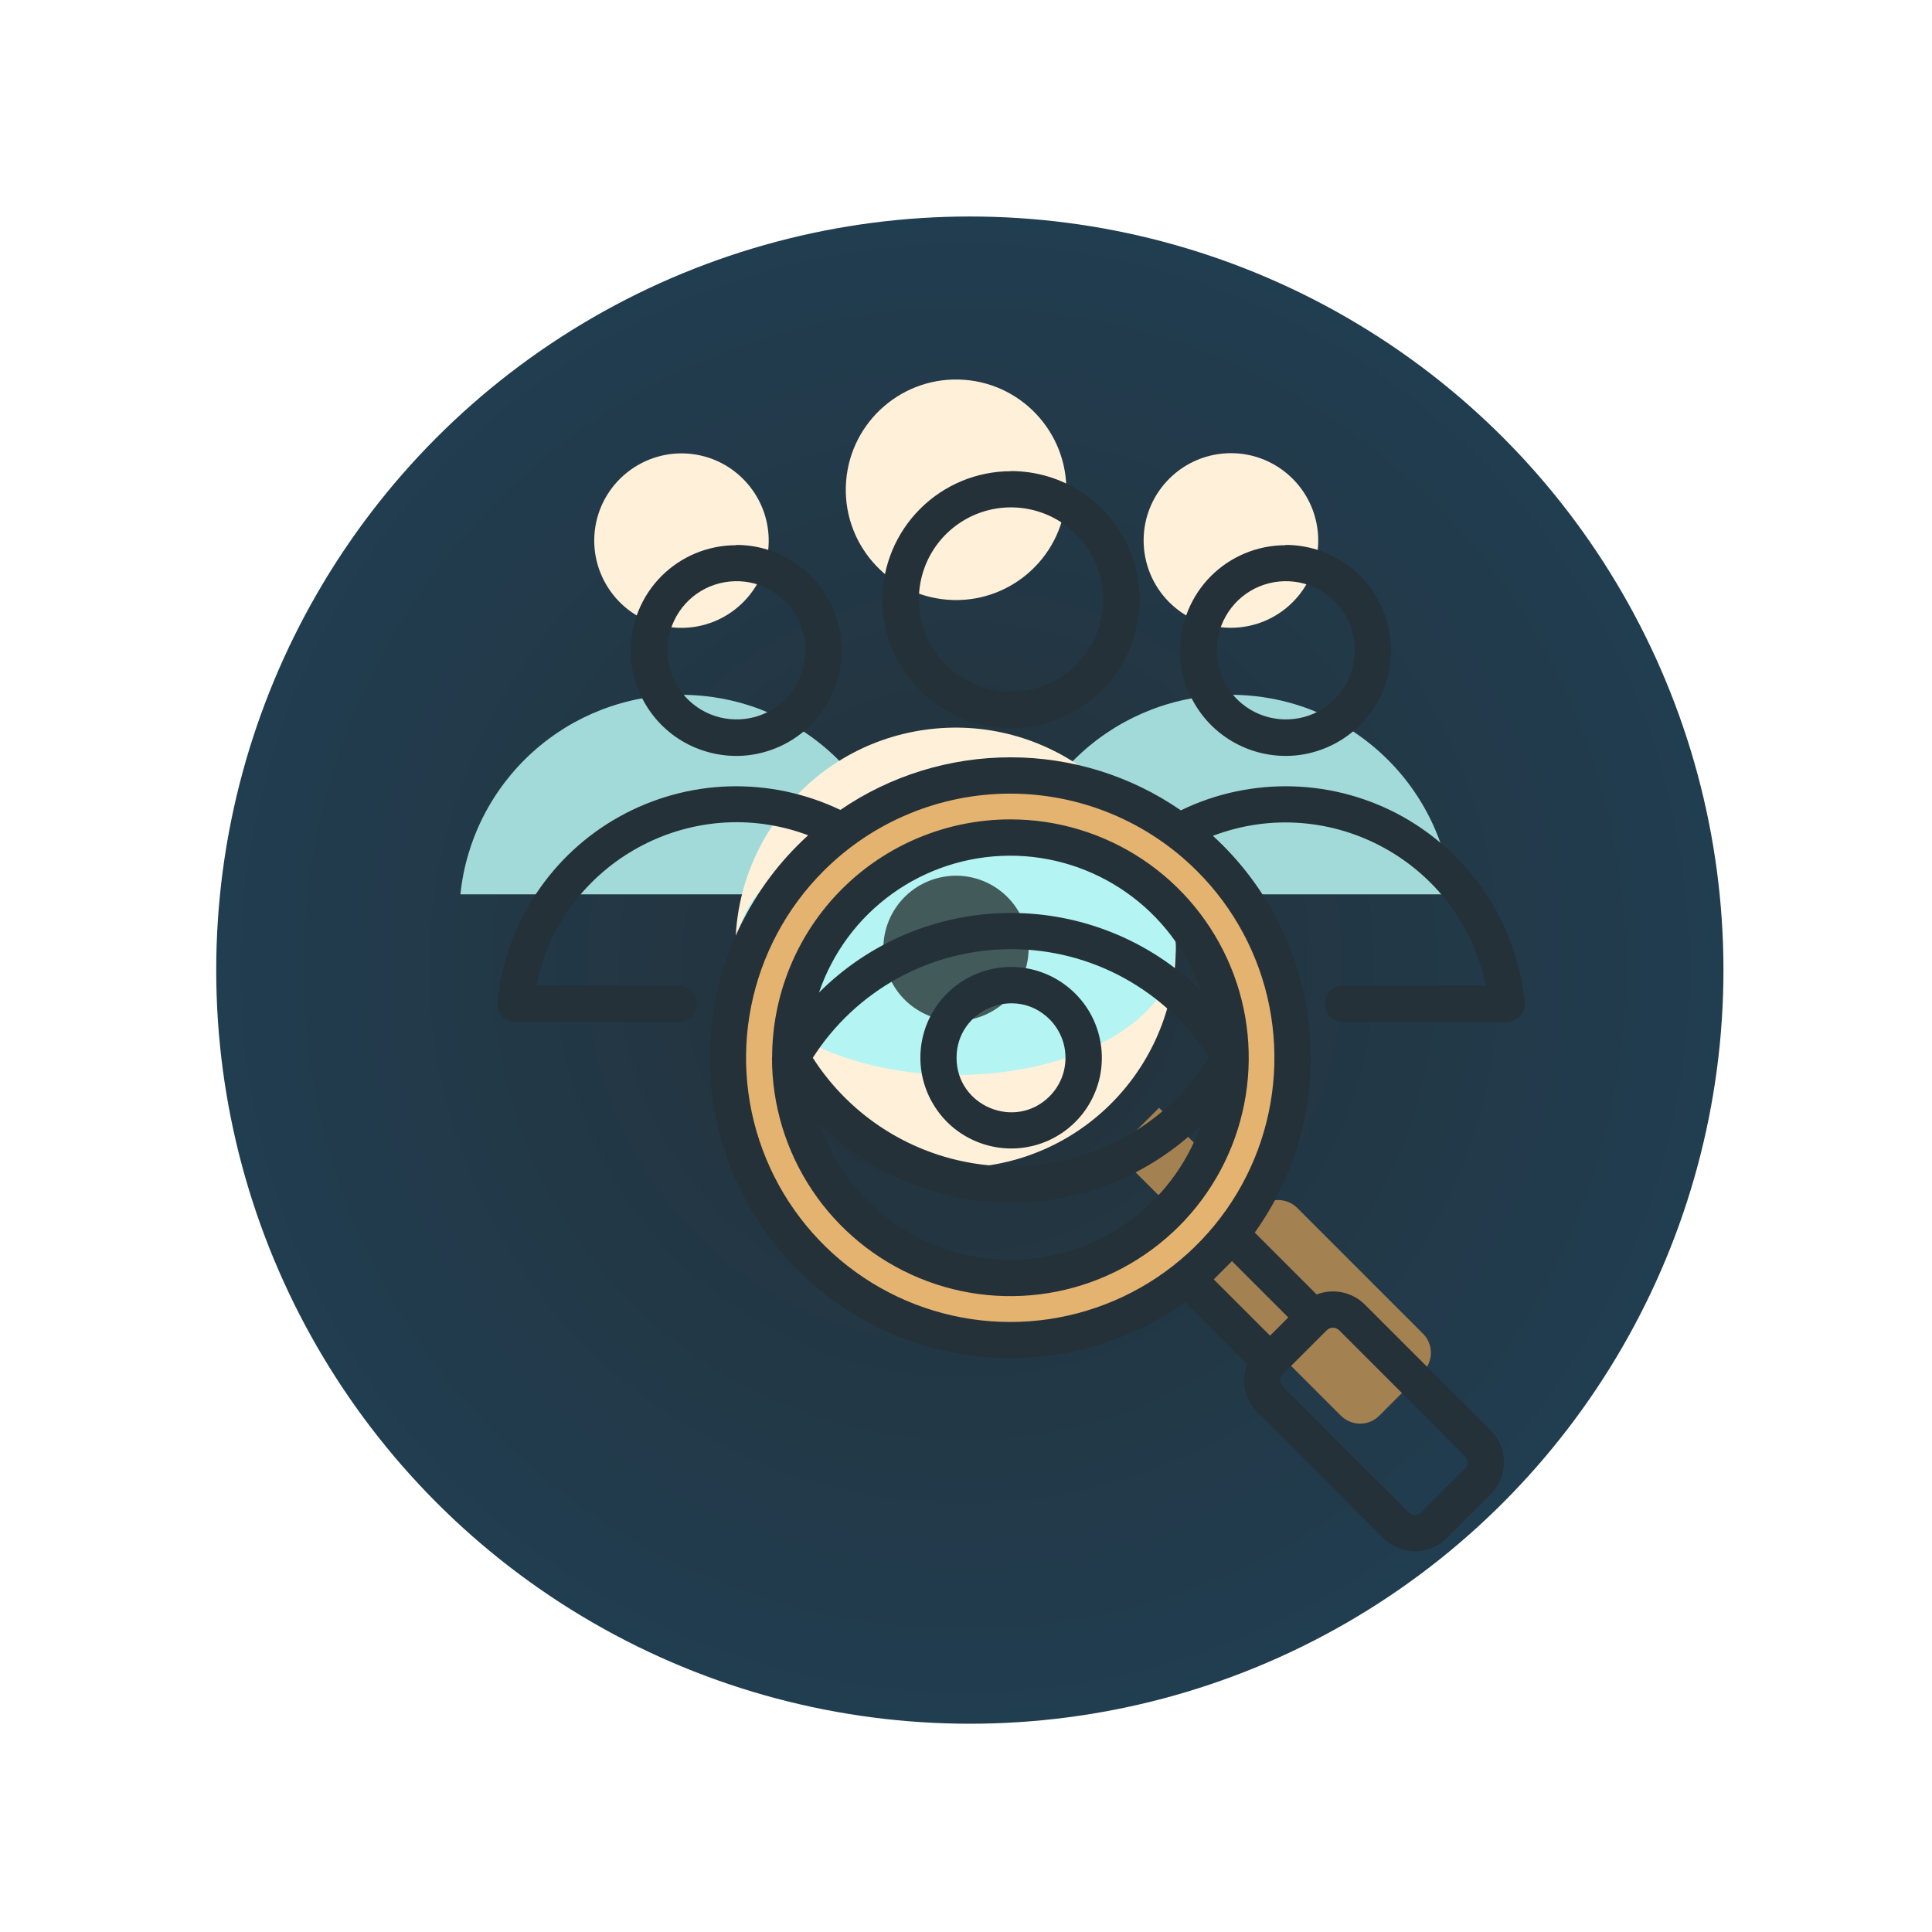
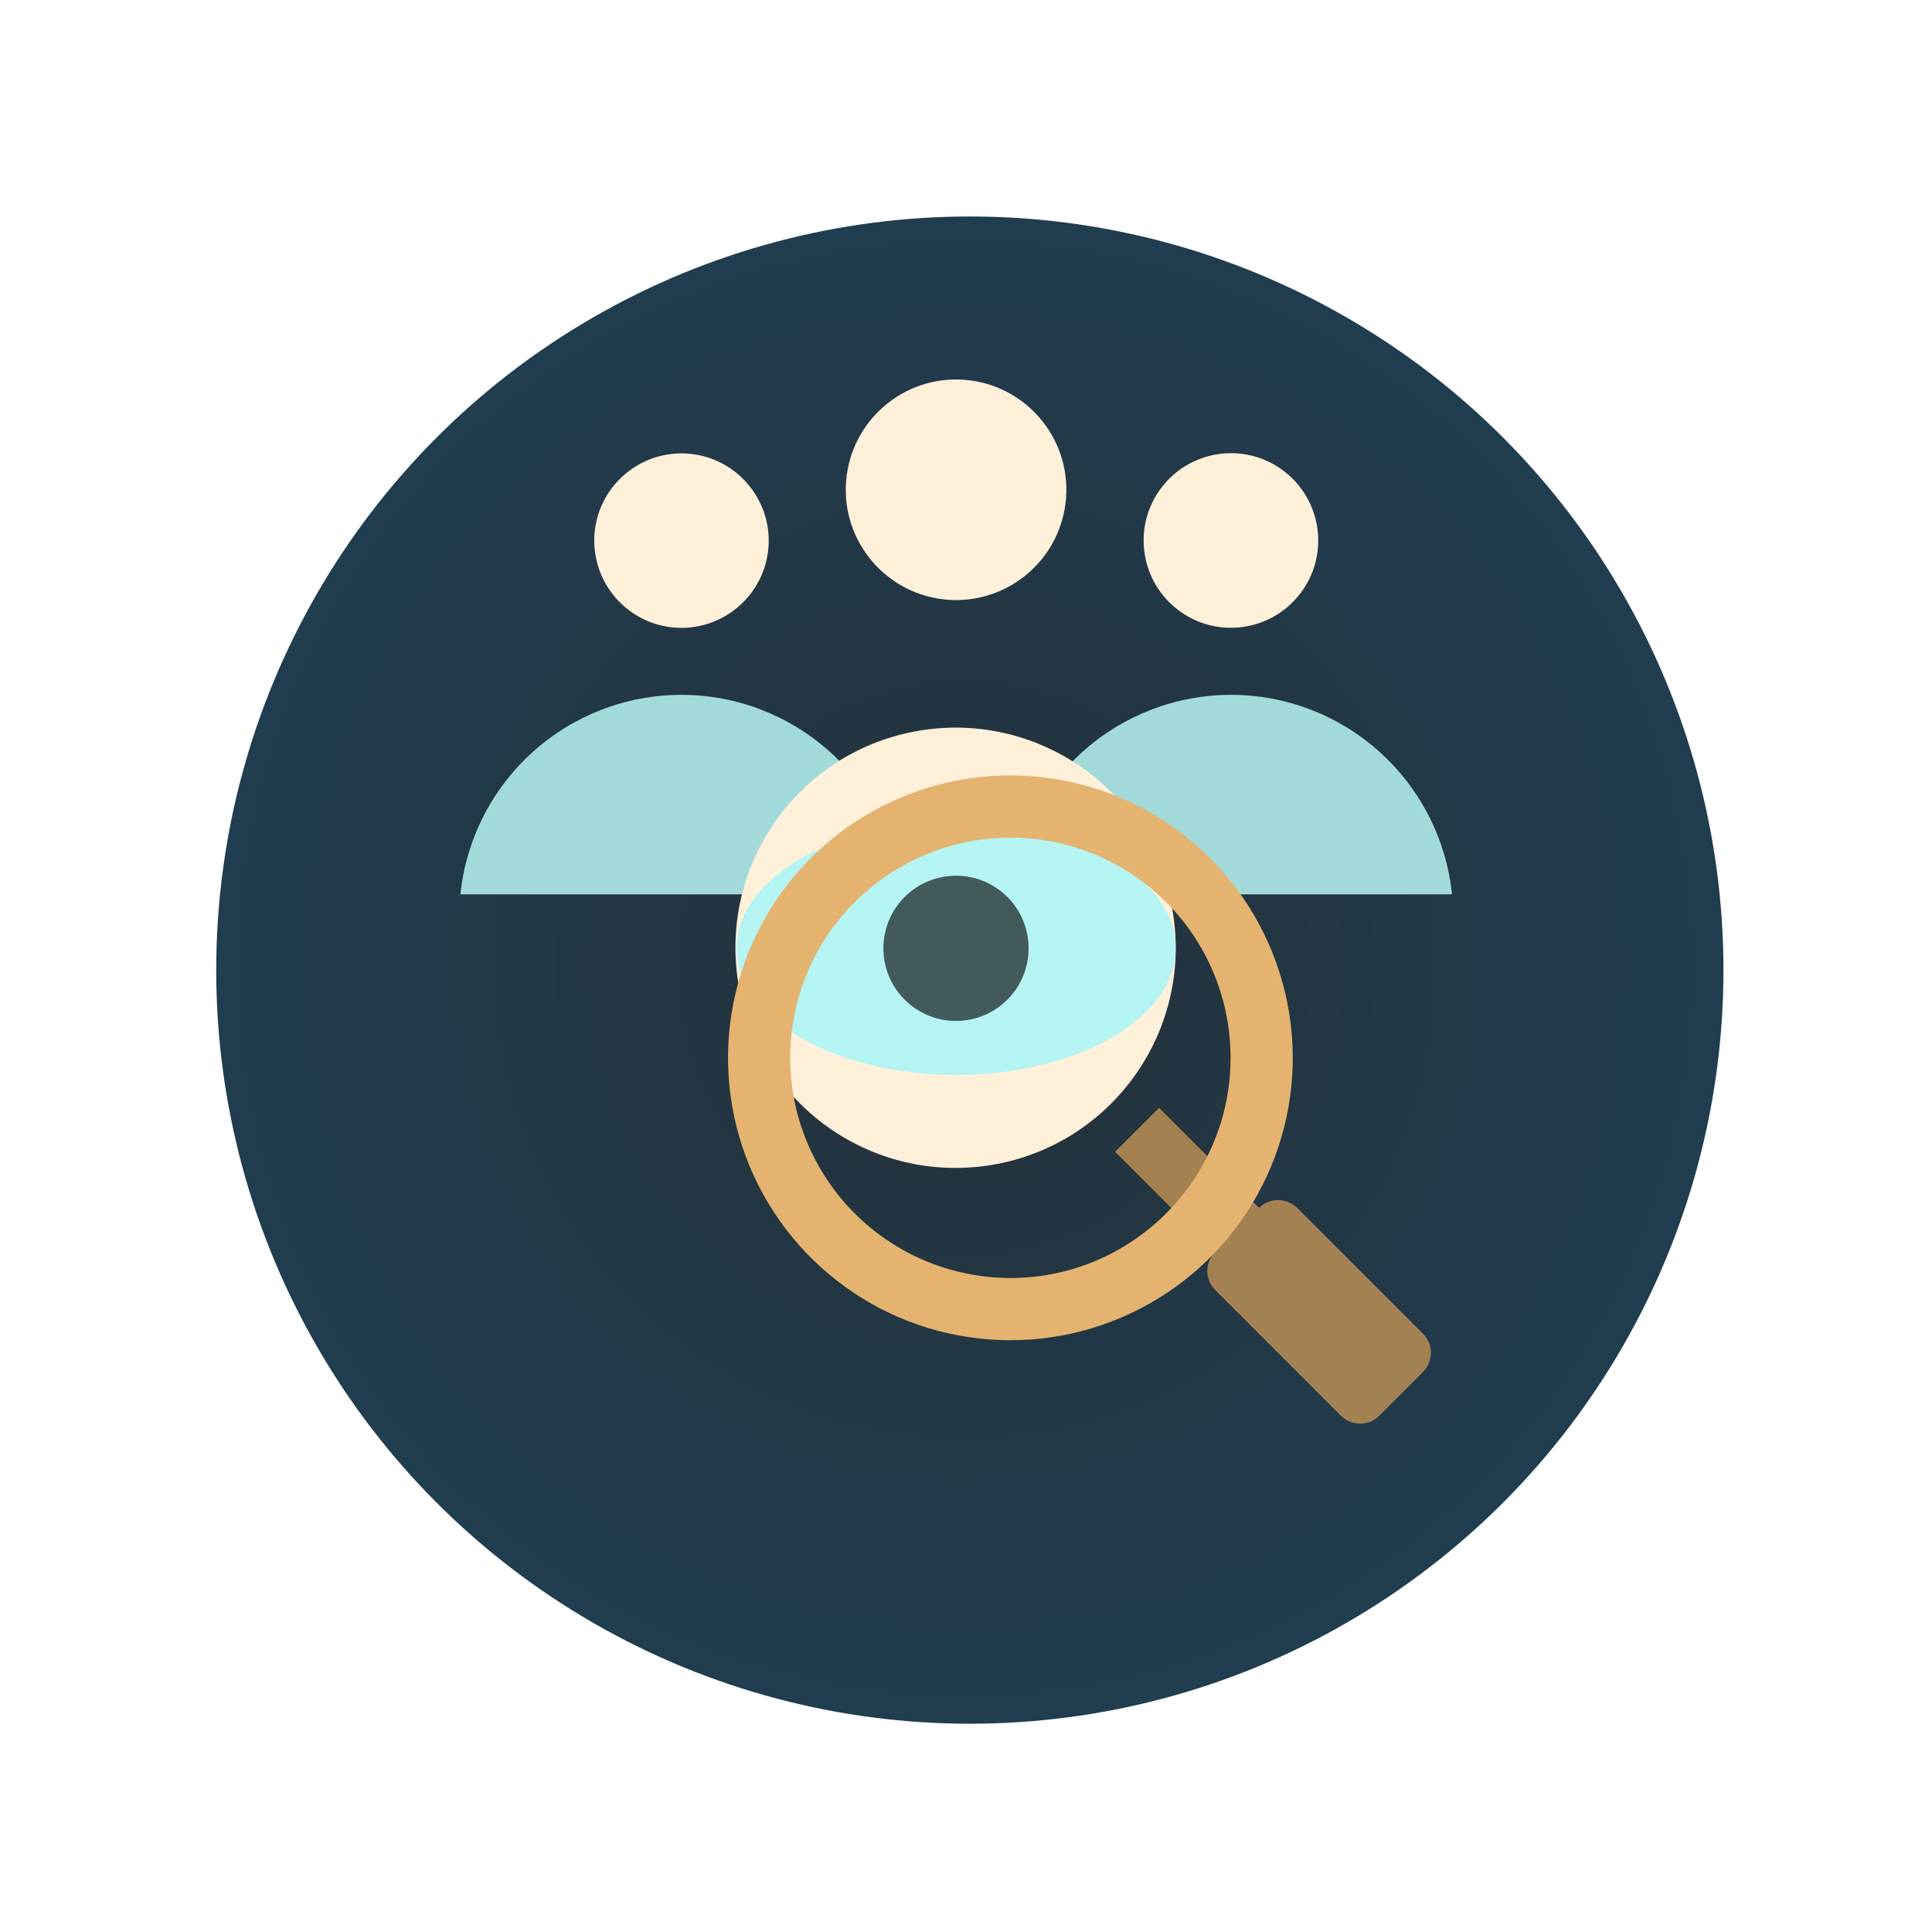
<svg xmlns="http://www.w3.org/2000/svg" id="Layer_2" data-name="Layer 2" viewBox="0 0 141 141">
  <defs>
    <style>
      .cls-1 {
        fill: #b4f4f3;
      }

      .cls-1, .cls-2, .cls-3, .cls-4, .cls-5, .cls-6, .cls-7, .cls-8 {
        stroke-width: 0px;
      }

      .cls-2 {
        fill: #fff0da;
      }

      .cls-3 {
        fill: #435a5a;
      }

      .cls-4 {
        fill: #243139;
      }

      .cls-4, .cls-5, .cls-7, .cls-8 {
        fill-rule: evenodd;
      }

      .cls-5 {
        fill: #a48151;
      }

      .cls-6 {
        fill: url(#radial-gradient);
        filter: url(#drop-shadow-1);
      }

      .cls-9 {
        filter: url(#drop-shadow-2);
      }

      .cls-7 {
        fill: #a2dad9;
      }

      .cls-8 {
        fill: #e4b370;
      }
    </style>
    <radialGradient id="radial-gradient" cx="-1102.64" cy="910.12" fx="-1102.64" fy="910.12" r="1" gradientTransform="translate(-49987 60711) rotate(90) scale(55 -55)" gradientUnits="userSpaceOnUse">
      <stop offset="0" stop-color="#243139" />
      <stop offset="1" stop-color="#213d50" />
    </radialGradient>
    <filter id="drop-shadow-1" filterUnits="userSpaceOnUse">
      <feOffset dx="1" dy="5" />
      <feGaussianBlur result="blur" stdDeviation="5" />
      <feFlood flood-color="#000" flood-opacity=".25" />
      <feComposite in2="blur" operator="in" />
      <feComposite in="SourceGraphic" />
    </filter>
    <filter id="drop-shadow-2" filterUnits="userSpaceOnUse">
      <feOffset dx="4" dy="8" />
      <feGaussianBlur result="blur-2" stdDeviation="4" />
      <feFlood flood-color="#000" flood-opacity=".25" />
      <feComposite in2="blur-2" operator="in" />
      <feComposite in="SourceGraphic" />
    </filter>
  </defs>
  <g id="WHY_CHOOSE_US_SEC">
    <g id="ICON_TRANSPARENT">
      <g>
        <circle class="cls-6" cx="69.78" cy="65.8" r="55" />
        <g>
          <g>
            <path class="cls-2" d="M90.41,45.79c3.5-.32,6.09-3.41,5.77-6.92-.32-3.5-3.41-6.09-6.92-5.77-3.5.32-6.09,3.41-5.77,6.92.32,3.5,3.41,6.09,6.92,5.77Z" />
            <path class="cls-7" d="M89.84,50.71c4.01,0,7.88,1.49,10.86,4.18,2.98,2.69,4.86,6.39,5.27,10.38h-32.26c.41-3.99,2.29-7.69,5.27-10.38,2.98-2.69,6.85-4.18,10.86-4.18Z" />
            <path class="cls-2" d="M56.06,40.19c.4-3.49-2.1-6.65-5.59-7.06-3.49-.4-6.65,2.1-7.06,5.59-.4,3.49,2.1,6.65,5.59,7.06,3.49.4,6.65-2.1,7.06-5.59Z" />
            <path class="cls-7" d="M49.73,50.71c4.01,0,7.88,1.49,10.86,4.18,2.98,2.69,4.86,6.39,5.27,10.38h-32.26c.41-3.99,2.29-7.69,5.27-10.38,2.98-2.69,6.85-4.18,10.86-4.18Z" />
            <path class="cls-2" d="M77.8,36.36c.34-4.43-2.98-8.3-7.41-8.64-4.43-.34-8.3,2.98-8.64,7.41-.34,4.43,2.98,8.3,7.41,8.64,4.43.34,8.3-2.98,8.64-7.41Z" />
            <path class="cls-5" d="M88.68,91.36l-7.3-7.3,3.21-3.21,7.3,7.3c.37-.37.87-.57,1.39-.57s1.02.21,1.39.57l9.19,9.19c.37.37.57.87.57,1.39s-.21,1.02-.57,1.39l-3.21,3.21c-.37.37-.87.57-1.39.57s-1.02-.21-1.39-.57l-9.19-9.19c-.37-.37-.57-.87-.57-1.39s.21-1.02.57-1.39Z" />
            <path class="cls-2" d="M71.97,85.08c8.79-1.23,14.91-9.36,13.68-18.14-1.23-8.79-9.36-14.91-18.14-13.68-8.79,1.23-14.91,9.36-13.68,18.14,1.23,8.79,9.36,14.91,18.14,13.68Z" />
            <path class="cls-1" d="M69.78,78.45c8.85,0,16.02-4.14,16.02-9.25s-7.17-9.25-16.02-9.25-16.02,4.14-16.02,9.25,7.17,9.25,16.02,9.25Z" />
            <path class="cls-3" d="M70.62,74.44c2.89-.47,4.85-3.19,4.38-6.08-.47-2.89-3.19-4.85-6.08-4.38-2.89.47-4.85,3.19-4.38,6.08.47,2.89,3.19,4.85,6.08,4.38Z" />
          </g>
          <g class="cls-9">
            <path class="cls-8" d="M55.17,54.63c-2.88,2.88-4.84,6.55-5.64,10.55-.8,4-.39,8.14,1.17,11.91,1.56,3.77,4.2,6.98,7.59,9.25s7.37,3.47,11.45,3.47,8.06-1.21,11.45-3.47,6.03-5.48,7.59-9.25c1.56-3.77,1.97-7.91,1.17-11.91-.8-4-2.76-7.67-5.64-10.55-3.86-3.86-9.11-6.04-14.57-6.04s-10.71,2.17-14.57,6.04ZM58.38,57.84c2.25-2.25,5.11-3.78,8.23-4.4,3.12-.62,6.35-.3,9.28.91,2.94,1.22,5.45,3.28,7.21,5.92,1.77,2.64,2.71,5.75,2.71,8.93s-.94,6.29-2.71,8.93c-1.77,2.64-4.28,4.7-7.21,5.92-2.94,1.22-6.17,1.53-9.28.91-3.12-.62-5.98-2.15-8.23-4.4-3.01-3.01-4.71-7.1-4.71-11.36s1.69-8.35,4.71-11.36Z" />
-             <path class="cls-4" d="M89.83,31.77c1.52,0,3.01.45,4.27,1.3,1.27.85,2.25,2.05,2.83,3.45.58,1.41.73,2.95.44,4.45-.3,1.49-1.03,2.86-2.11,3.94-1.08,1.08-2.45,1.81-3.94,2.11-1.49.3-3.04.14-4.44-.44-1.41-.58-2.61-1.57-3.45-2.83-.85-1.27-1.3-2.75-1.3-4.27,0-2.04.81-4,2.25-5.44,1.44-1.44,3.4-2.25,5.44-2.25ZM69.79,62.57c1.31,0,2.59.39,3.68,1.12,1.09.73,1.94,1.76,2.44,2.97.5,1.21.63,2.54.38,3.83-.26,1.29-.89,2.47-1.81,3.39-.93.93-2.11,1.56-3.39,1.81-1.29.26-2.62.12-3.83-.38-1.21-.5-2.25-1.35-2.97-2.44-.73-1.09-1.12-2.37-1.12-3.68,0-1.76.7-3.44,1.94-4.68,1.24-1.24,2.93-1.94,4.68-1.94ZM72.6,66.39c-2.5-2.5-6.79-.72-6.79,2.81s4.29,5.31,6.79,2.81c.37-.37.66-.81.86-1.29.2-.48.3-1,.3-1.52s-.1-1.04-.3-1.52c-.2-.48-.49-.92-.86-1.29ZM83.64,74.12c-3.73,3.65-8.75,5.68-13.96,5.65-5.22-.03-10.21-2.12-13.9-5.81.99,2.9,2.86,5.42,5.34,7.21,2.49,1.79,5.47,2.76,8.53,2.78,3.06.02,6.06-.92,8.56-2.68,2.51-1.76,4.4-4.26,5.43-7.15ZM55.77,64.44c3.69-3.69,8.68-5.78,13.9-5.81,5.22-.03,10.24,2,13.96,5.65-1.02-2.89-2.92-5.39-5.43-7.15-2.51-1.76-5.5-2.7-8.56-2.68-3.06.02-6.05.99-8.53,2.78-2.49,1.79-4.35,4.31-5.34,7.21ZM78.36,74.84c2.39-1.38,4.41-3.31,5.9-5.64-1.55-2.43-3.69-4.43-6.22-5.82-2.53-1.39-5.37-2.11-8.25-2.11s-5.72.73-8.25,2.11c-2.53,1.39-4.67,3.39-6.22,5.82,2.38,3.72,6.1,6.38,10.39,7.43,4.29,1.05,8.82.41,12.65-1.8ZM85.91,84.04l-1.33,1.33,4.11,4.11,1.33-1.33-4.11-4.11h0ZM87.57,81.96c3.12-4.36,4.53-9.72,3.97-15.06-.56-5.34-3.06-10.28-7.02-13.9,8.58-3.26,18.08,1.95,19.91,10.93h-10.41c-.35,0-.69.14-.94.39s-.39.59-.39.94.14.69.39.94.59.39.94.39h11.95c.18,0,.37-.04.53-.12.17-.08.32-.18.44-.32.12-.14.22-.3.28-.47s.08-.36.06-.54c-.29-2.81-1.25-5.5-2.8-7.86-1.55-2.36-3.65-4.3-6.11-5.68-2.46-1.37-5.22-2.13-8.04-2.21-2.82-.08-5.62.52-8.15,1.75-3.65-2.52-7.98-3.87-12.42-3.87-4.44,0-8.77,1.33-12.43,3.84-2.53-1.21-5.31-1.8-8.11-1.72-2.8.08-5.55.84-8,2.2-2.45,1.36-4.54,3.29-6.09,5.63-1.55,2.34-2.52,5.01-2.82,7.8-.04.19-.03.39.02.58.05.19.14.36.26.51.12.15.28.27.46.35.18.08.37.13.56.12h11.92c.35,0,.69-.14.94-.39.25-.25.39-.59.39-.94s-.14-.69-.39-.94c-.25-.25-.59-.39-.94-.39h-10.38c1.82-8.97,11.29-14.17,19.83-10.96-4.14,3.76-6.68,8.97-7.11,14.55-.43,5.58,1.29,11.11,4.81,15.46,3.52,4.35,8.56,7.2,14.11,7.95,5.54.75,11.17-.64,15.72-3.89l4.51,4.51c-.23.59-.28,1.24-.15,1.87.13.62.44,1.2.89,1.65l9.19,9.19c.62.61,1.45.96,2.32.96s1.71-.35,2.32-.96l3.21-3.21c.61-.62.96-1.45.96-2.32s-.35-1.71-.96-2.32l-9.19-9.19c-.45-.45-1.02-.76-1.65-.89-.62-.13-1.27-.08-1.87.15l-4.51-4.51h0ZM92.83,89.08c.12-.12.28-.18.45-.18s.33.07.45.18l9.19,9.19c.12.12.18.28.18.45s-.07.33-.18.45l-3.21,3.21c-.12.12-.28.18-.45.18s-.33-.07-.45-.18l-9.19-9.19c-.12-.12-.18-.28-.18-.45s.07-.33.18-.45l3.21-3.21ZM56.1,55.57c-2.7,2.7-4.53,6.13-5.28,9.87s-.36,7.62,1.1,11.14c1.46,3.52,3.93,6.53,7.1,8.65,3.17,2.12,6.9,3.25,10.71,3.25s7.54-1.13,10.71-3.25c3.17-2.12,5.64-5.13,7.1-8.65,1.46-3.52,1.84-7.4,1.1-11.14-.74-3.74-2.58-7.18-5.28-9.87-3.62-3.62-8.52-5.65-13.63-5.65s-10.02,2.03-13.63,5.65ZM52.34,69.2c0,3.44,1.02,6.8,2.93,9.66,1.91,2.86,4.63,5.09,7.81,6.41,3.18,1.32,6.68,1.66,10.05.99,3.37-.67,6.47-2.33,8.91-4.76,2.43-2.43,4.09-5.53,4.76-8.91.67-3.37.33-6.87-.99-10.05-1.32-3.18-3.55-5.9-6.41-7.81-2.86-1.91-6.22-2.93-9.66-2.93-4.61,0-9.04,1.83-12.3,5.09-3.26,3.26-5.09,7.69-5.09,12.3ZM69.79,26.38c1.85,0,3.67.55,5.21,1.58,1.54,1.03,2.74,2.49,3.45,4.21.71,1.71.9,3.6.53,5.42-.36,1.82-1.25,3.49-2.57,4.8-1.31,1.31-2.98,2.2-4.8,2.57-1.82.36-3.7.18-5.42-.53-1.71-.71-3.18-1.91-4.21-3.45-1.03-1.54-1.58-3.35-1.58-5.21,0-2.49.99-4.87,2.75-6.63,1.76-1.76,4.14-2.75,6.63-2.75ZM74.54,31c-.94-.94-2.14-1.58-3.44-1.84-1.3-.26-2.66-.13-3.89.38-1.23.51-2.28,1.37-3.02,2.48-.74,1.11-1.13,2.41-1.13,3.74s.39,2.63,1.13,3.74c.74,1.11,1.79,1.97,3.02,2.48,1.23.51,2.58.64,3.89.38,1.3-.26,2.5-.9,3.44-1.84.62-.62,1.12-1.37,1.46-2.18.34-.82.51-1.69.51-2.57s-.17-1.76-.51-2.57c-.34-.82-.83-1.56-1.46-2.18ZM49.74,31.77c1.52,0,3.01.45,4.27,1.3,1.27.85,2.25,2.05,2.83,3.45s.73,2.95.44,4.45c-.3,1.49-1.03,2.86-2.11,3.94s-2.45,1.81-3.94,2.11c-1.49.3-3.04.14-4.45-.44-1.41-.58-2.61-1.57-3.45-2.83-.85-1.27-1.3-2.75-1.3-4.27,0-2.04.81-4,2.25-5.44,1.44-1.44,3.4-2.25,5.44-2.25ZM53.31,35.89c-.71-.71-1.6-1.19-2.58-1.38-.98-.19-1.99-.09-2.91.29-.92.38-1.71,1.03-2.26,1.86-.55.83-.85,1.8-.85,2.8s.3,1.97.85,2.8c.55.83,1.34,1.48,2.26,1.86.92.38,1.94.48,2.91.29.98-.19,1.88-.67,2.58-1.38.95-.95,1.48-2.23,1.48-3.57s-.53-2.62-1.48-3.57ZM93.4,35.89c-.71-.71-1.6-1.19-2.58-1.38-.98-.19-1.99-.09-2.91.29-.92.38-1.71,1.03-2.26,1.86-.55.83-.85,1.8-.85,2.8s.3,1.97.85,2.8c.55.83,1.34,1.48,2.26,1.86.92.38,1.94.48,2.91.29.98-.19,1.88-.67,2.58-1.38.95-.95,1.48-2.23,1.48-3.57s-.53-2.62-1.48-3.57Z" />
          </g>
        </g>
      </g>
    </g>
  </g>
</svg>